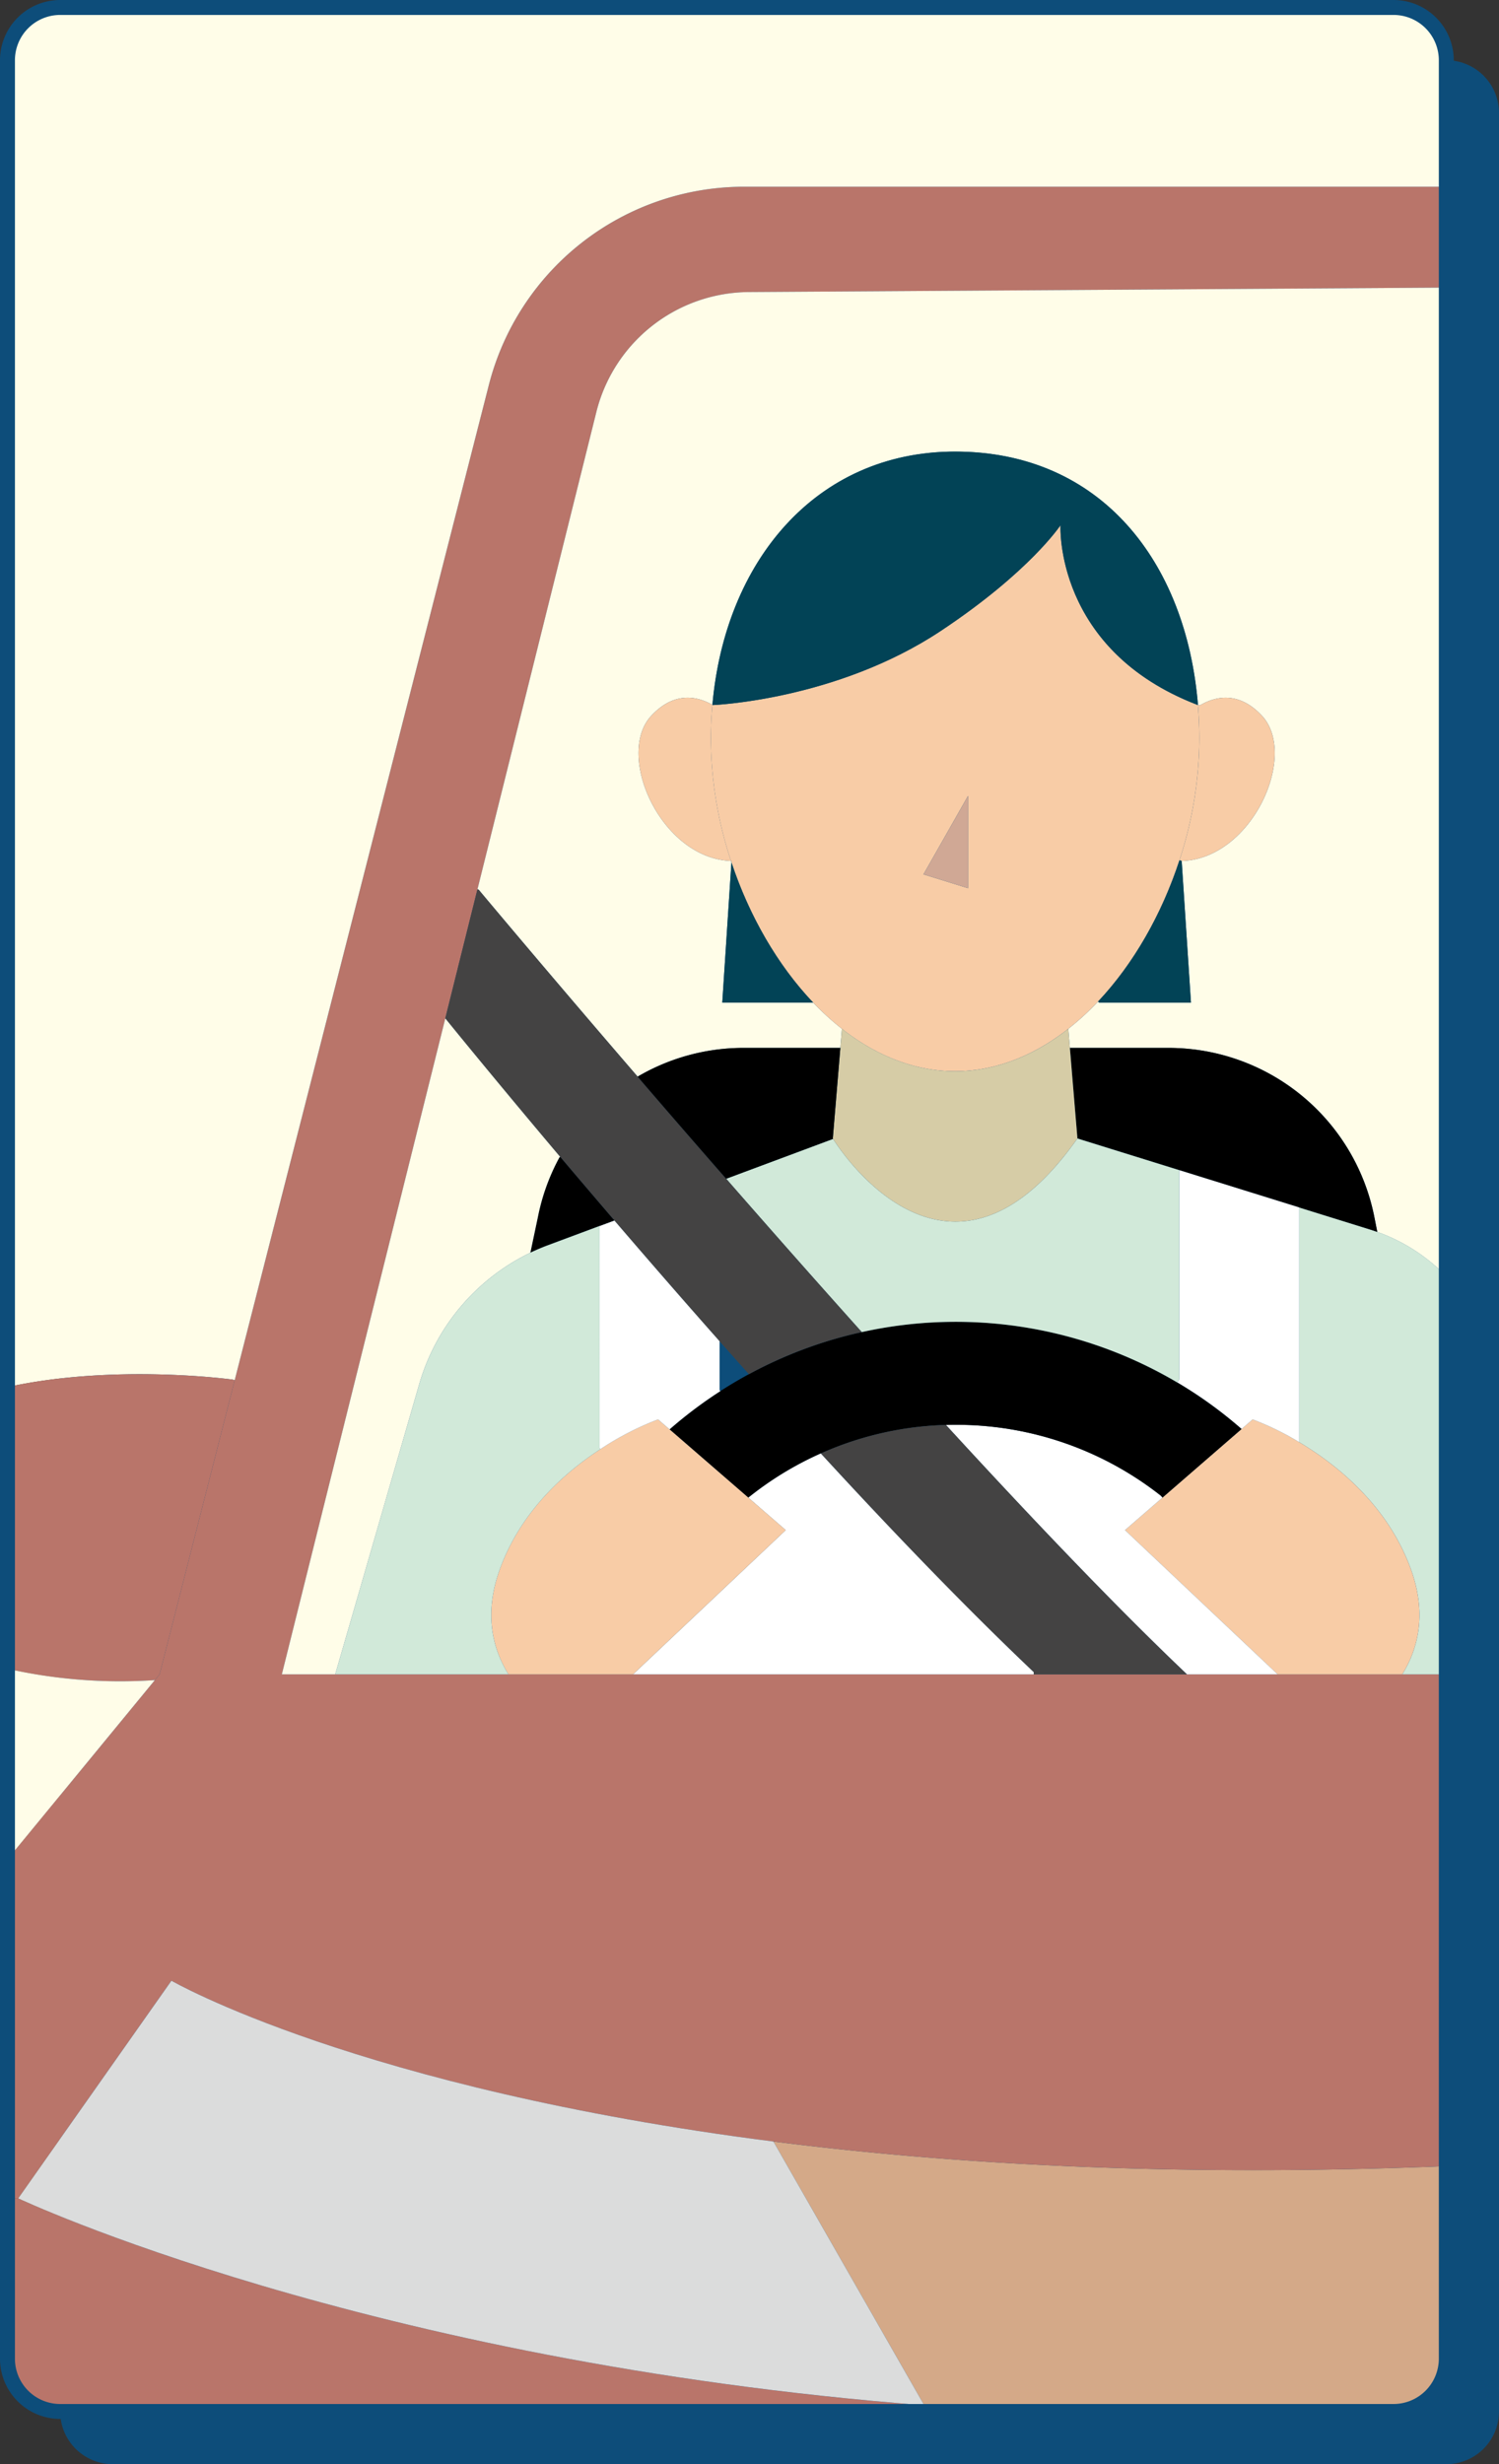
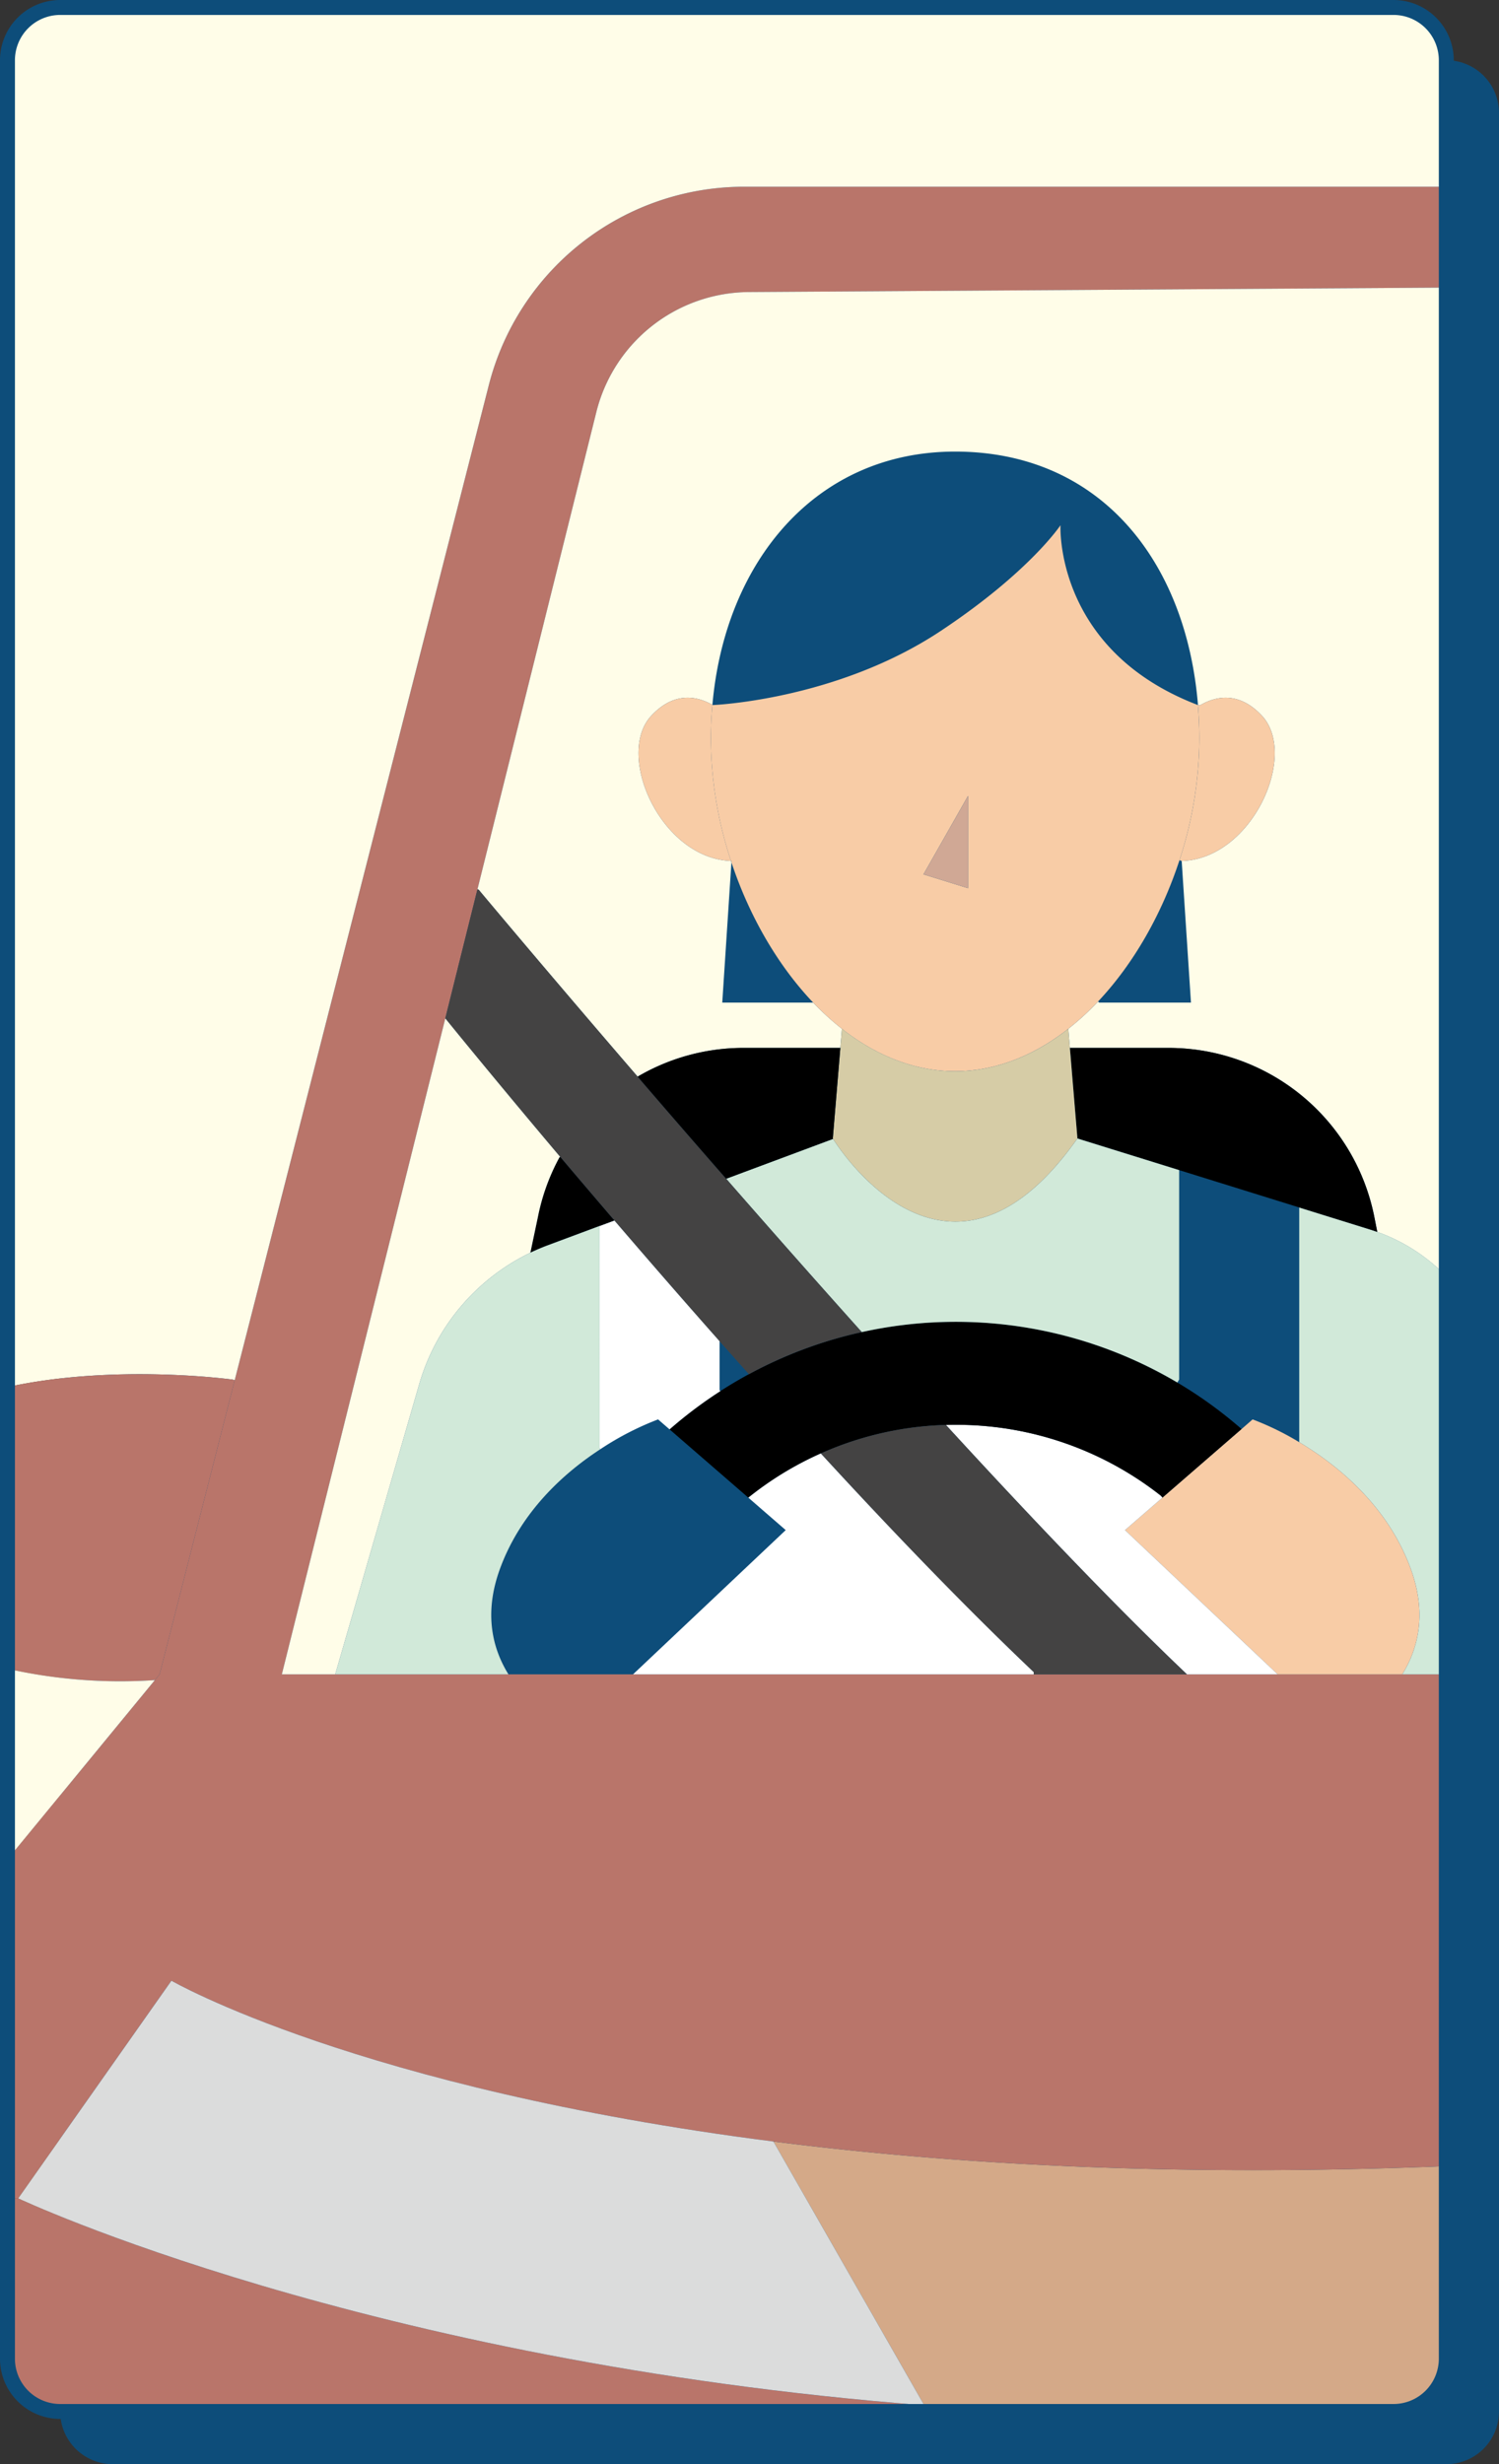
<svg xmlns="http://www.w3.org/2000/svg" width="367.514" height="603.804" viewBox="0 0 367.514 603.804">
  <rect x="0" y="0" width="367.514" height="603.804" fill="#333333" stroke="none" />
  <defs>
    <clipPath id="a">
      <rect width="352.76" height="589.05" fill="none" />
    </clipPath>
  </defs>
  <g transform="translate(19.701 -349.423)">
    <path d="M362.656,600.467H35.741a12.923,12.923,0,0,1-12.923-12.923V24.34A12.923,12.923,0,0,1,35.741,11.417H362.656A12.922,12.922,0,0,1,375.579,24.34v563.2a12.922,12.922,0,0,1-12.923,12.923" transform="translate(-27.766 352.76)" fill="#0d4d7a" />
    <g transform="translate(-17.875 351.256)">
      <g clip-path="url(#a)">
        <g clip-path="url(#a)">
          <path d="M323.1,412.093v47.193a12.927,12.927,0,0,1-12.923,12.923H219.426q-12.425-.6-24.32-1.525v-.013l-36.972-64.613c44.156,5.621,98.858,8.723,164.97,6.035" transform="translate(29.657 116.841)" fill="#d4a988" />
          <path d="M166.192,399.915H365.575v120.5c-66.112,2.688-120.813-.414-164.97-6.035-101.856-12.974-147.589-39.4-147.589-39.4L15.45,528.314H12.814V445.274l36.144-43.95,1.163-1.409,18.415-72.082,62.3-243.81a64.589,64.589,0,0,1,62.6-48.615H365.575V60.116l-171,1.1a38.785,38.785,0,0,0-37.372,29.4L128.045,207.576,120.162,239.2,80.089,399.915h86.1Z" transform="translate(-12.815 8.516)" fill="#b9756a" />
          <path d="M293.948,245.838v97.514h-10.79c3.916-6.319,6.022-14.8,2.2-25.522-5.634-15.778-18.143-25.793-27.46-31.363V228.948l17.368,5.4c.594.181,1.189.388,1.77.594a43.967,43.967,0,0,1,16.916,10.894" transform="translate(58.812 65.08)" fill="#d1e9d9" />
          <path d="M339.514,54.528V296.814A43.967,43.967,0,0,0,322.6,285.92l-.724-3.67a51.418,51.418,0,0,0-50.45-41.417h-24.1l-.09.013-.388-4.691a66.507,66.507,0,0,0,7.288-6.681l.284.258h22.5l-2.274-34.7c17.277-.5,28.636-25.961,19.668-35.6-5.776-6.2-11.553-4.652-15.068-2.61h-.607c-2.843-34.969-23.726-62.106-59.547-62.106-34.271,0-56.446,27.1-59.5,62.054-3.515-2.016-9.253-3.489-14.977,2.662-8.942,9.614,2.339,34.969,19.539,35.589a2.557,2.557,0,0,0,.1.336l-2.249,34.374H184.3a65.468,65.468,0,0,0,7.043,6.423l-.388,4.691-.09-.013H167.243a51.3,51.3,0,0,0-25.987,7.043c-23.131-26.84-38.974-45.811-38.974-45.811l-.3-.078L131.137,85.025a38.785,38.785,0,0,1,37.372-29.4Z" transform="translate(13.246 14.104)" fill="#fffde8" />
          <path d="M365.575,14.341v31H193.433a64.589,64.589,0,0,0-62.6,48.615l-62.3,243.81-.53-.142s-28.753-3.967-55.192,1.835V14.341A12.927,12.927,0,0,1,25.737,1.418H352.652a12.927,12.927,0,0,1,12.923,12.923" transform="translate(-12.815 -1.418)" fill="#fffde8" />
          <path d="M267.556,274.721c9.317,5.57,21.826,15.585,27.461,31.363,3.825,10.726,1.719,19.2-2.2,25.522H262.271l-37.437-35.343,9.2-7.973,19.384-16.8h.013l2.7-2.352a69.6,69.6,0,0,1,11.424,5.583" transform="translate(49.15 76.825)" fill="#f8cca6" />
          <path d="M241.173,228.64l-24.941-7.754-1.848-22.175.09-.013h24.1a51.418,51.418,0,0,1,50.45,41.417l.724,3.67c-.582-.207-1.176-.413-1.77-.594l-17.368-5.4Z" transform="translate(46.096 56.239)" />
-           <path d="M264.651,231.017v57.518a69.6,69.6,0,0,0-11.424-5.583l-2.7,2.352h-.013a104.228,104.228,0,0,0-15.74-11.385l.439-.75v-51.3Z" transform="translate(52.055 63.01)" fill="#fff" />
          <path d="M272.2,331.308h-22.24c-17.239-16.373-38.005-38.122-59.095-61.111.814-.026,1.615-.039,2.429-.039a81.072,81.072,0,0,1,50.295,17.394l.375.439-9.2,7.973Z" transform="translate(39.222 77.124)" fill="#fff" />
          <path d="M255.385,136.705c8.968,9.64-2.391,35.1-19.668,35.6l-.543-.181a96.657,96.657,0,0,0,4.872-29.657q0-4.245-.336-8.374h.607c3.515-2.042,9.291-3.592,15.068,2.61" transform="translate(52.172 36.832)" fill="#f8cca6" />
          <path d="M206.187,275.9a81.147,81.147,0,0,0-48.434,17.82l-19.319-16.735a106.215,106.215,0,0,1,12.444-9.369q3.412-2.21,7-4.148A106.566,106.566,0,0,1,278.67,276.9l-19.384,16.8-.375-.439a81.072,81.072,0,0,0-50.295-17.394c-.814,0-1.615.013-2.429.039" transform="translate(23.899 71.419)" />
          <path d="M233.9,222.986c-8.3,6.513-17.743,10.4-27.758,10.4s-19.448-3.89-27.745-10.4a65.469,65.469,0,0,1-7.043-6.423c-8.71-9.149-15.688-21.245-20.043-34.374l.026-.323a.44.44,0,0,1-.129-.013,96.123,96.123,0,0,1-4.936-29.825q0-4.284.375-8.426c.026.013.065.039.09.052,0,0,30.342-1.163,56.019-18.247,21.749-14.46,29.231-25.819,29.231-25.819s-1.589,30.588,33.7,44.066q.33,4.129.336,8.374a96.657,96.657,0,0,1-4.872,29.657c-4.316,13.194-11.256,25.393-19.965,34.62a66.506,66.506,0,0,1-7.288,6.681m-24.579-34.465V165.907L198.4,185.135Z" transform="translate(26.19 27.273)" fill="#f8cca6" />
-           <path d="M240.232,163.3l2.274,34.7h-22.5l-.284-.258c8.71-9.227,15.649-21.426,19.965-34.62Z" transform="translate(47.657 45.84)" fill="#024356" />
          <path d="M256.9,331.3H219.331v-.53c-16.761-15.908-34.788-34.633-52.207-53.59a80.62,80.62,0,0,1,30.678-6.991c21.09,22.989,41.856,44.738,59.095,61.111" transform="translate(32.284 77.132)" fill="#444343" />
          <path d="M260.231,223.622v51.3l-.439.75a106.669,106.669,0,0,0-77.38-12.354v-.013c-11.475-12.793-22.744-25.548-33.237-37.566l26.207-9.769c1.434,2.313,28.468,44.518,59.909-.1Z" transform="translate(27.038 61.257)" fill="#d1e9d9" />
-           <path d="M206.06,85.628c35.821,0,56.7,27.137,59.547,62.106-35.292-13.478-33.7-44.066-33.7-44.066s-7.482,11.359-29.231,25.819c-25.677,17.084-56.019,18.247-56.019,18.247-.026-.013-.065-.039-.09-.052,3.05-34.956,25.225-62.054,59.5-62.054" transform="translate(26.275 23.193)" fill="#024356" />
          <path d="M169.469,222.047c-.039-.065-.065-.1-.065-.1l1.848-22.175.388-4.691c8.3,6.513,17.73,10.4,27.745,10.4s19.461-3.89,27.758-10.4l.388,4.691,1.848,22.175c-31.441,44.622-58.475,2.417-59.909.1" transform="translate(32.95 55.181)" fill="#d6cca6" />
          <path d="M229.741,329.188v.53H131.5l37.437-35.343-9.162-7.947A80.721,80.721,0,0,1,177.534,275.6c17.42,18.957,35.447,37.682,52.207,53.59" transform="translate(21.874 78.713)" fill="#fff" />
          <path d="M261.9,469.058H25.737a12.927,12.927,0,0,1-12.923-12.923v-39.3H15.45s85.186,40.1,222.126,50.7q11.9.911,24.32,1.525" transform="translate(-12.815 119.992)" fill="#b9756a" />
          <path d="M197.534,150.908v22.615l-10.92-3.386Z" transform="translate(37.98 42.272)" fill="#d0a895" />
          <path d="M236.98,479.582v.013C100.04,469,14.854,428.9,14.854,428.9L52.42,375.568s45.733,26.427,147.589,39.4Z" transform="translate(-12.218 107.931)" fill="#dbdcdc" />
          <path d="M163.133,279.372c-9.175-10.351-17.885-20.379-25.806-29.606-4.73-5.518-9.188-10.752-13.3-15.6-17.1-20.25-28.145-33.909-28.145-33.909l7.883-31.622.3.078s15.843,18.97,38.975,45.811c6.681,7.766,13.982,16.192,21.71,25.018,10.493,12.018,21.762,24.773,33.237,37.566v.013a105.128,105.128,0,0,0-27.667,10.312c-2.417-2.7-4.82-5.4-7.185-8.064" transform="translate(11.463 47.453)" fill="#444343" />
          <path d="M182.074,198.711l-1.848,22.175s.026.039.065.1l-26.207,9.769c-7.728-8.826-15.029-17.252-21.71-25.018a51.3,51.3,0,0,1,25.987-7.043h23.622Z" transform="translate(22.128 56.239)" />
-           <path d="M170.725,197.882H148.434l2.249-34.374c4.355,13.129,11.333,25.225,20.043,34.374" transform="translate(26.822 45.954)" fill="#024356" />
-           <path d="M167.64,288.315l9.162,7.947-37.437,35.343H108.817c-3.9-6.306-6.022-14.783-2.2-25.522,5.1-14.279,15.83-23.842,24.734-29.644a71.778,71.778,0,0,1,14.15-7.3l2.817,2.442Z" transform="translate(14.012 76.825)" fill="#f8cca6" />
          <path d="M154.579,272.964l.181.271a106.215,106.215,0,0,0-12.444,9.369l-2.817-2.442a71.777,71.777,0,0,0-14.15,7.3l-.194-.284V232.762l3.618-1.344c7.922,9.227,16.631,19.255,25.806,29.606Z" transform="translate(20.018 65.801)" fill="#fff" />
          <path d="M150.287,142.469a96.123,96.123,0,0,0,4.936,29.825c-17.2-.62-28.481-25.974-19.539-35.589,5.725-6.151,11.462-4.678,14.977-2.662q-.368,4.148-.375,8.426" transform="translate(22.177 36.832)" fill="#f8cca6" />
          <path d="M128.991,236.29l-12.612,4.7c-1.486.556-2.946,1.176-4.355,1.848l1.848-8.762a51.221,51.221,0,0,1,5.272-14.59l.168-.142c4.109,4.846,8.568,10.08,13.3,15.6Z" transform="translate(16.18 62.274)" />
          <path d="M139.811,286.875l.194.284c-8.9,5.8-19.629,15.365-24.734,29.644-3.825,10.739-1.706,19.216,2.2,25.522H75l20.6-71.113a51.7,51.7,0,0,1,27.241-32.2c1.409-.672,2.869-1.292,4.355-1.848l12.612-4.7Z" transform="translate(5.361 66.105)" fill="#d1e9d9" />
          <path d="M133.092,227.017l-.168.142a51.221,51.221,0,0,0-5.272,14.59L125.8,250.51a51.7,51.7,0,0,0-27.241,32.2l-20.6,71.113H64.874l40.073-160.718S116,206.767,133.092,227.017" transform="translate(2.4 54.605)" fill="#fffde8" />
          <path d="M68.536,262.029,50.122,334.112l-1.163,1.409a126.145,126.145,0,0,1-36.144-2.778v-69.02c26.44-5.8,55.192-1.835,55.192-1.835Z" transform="translate(-12.815 74.32)" fill="#b9756a" />
          <path d="M48.958,319.2l-36.144,43.95V316.418A126.144,126.144,0,0,0,48.958,319.2" transform="translate(-12.815 90.643)" fill="#fffde8" />
        </g>
      </g>
    </g>
    <path d="M353.069,592.712H26.155A14.771,14.771,0,0,1,11.4,577.959V14.754A14.77,14.77,0,0,1,26.155,0H353.069a14.77,14.77,0,0,1,14.755,14.754V577.959a14.771,14.771,0,0,1-14.755,14.754M26.155,3.662A11.1,11.1,0,0,0,15.063,14.754V577.959a11.1,11.1,0,0,0,11.091,11.09H353.069a11.1,11.1,0,0,0,11.091-11.09V14.754A11.1,11.1,0,0,0,353.069,3.662Z" transform="translate(-31.102 349.423)" fill="#0d4d7a" />
  </g>
</svg>